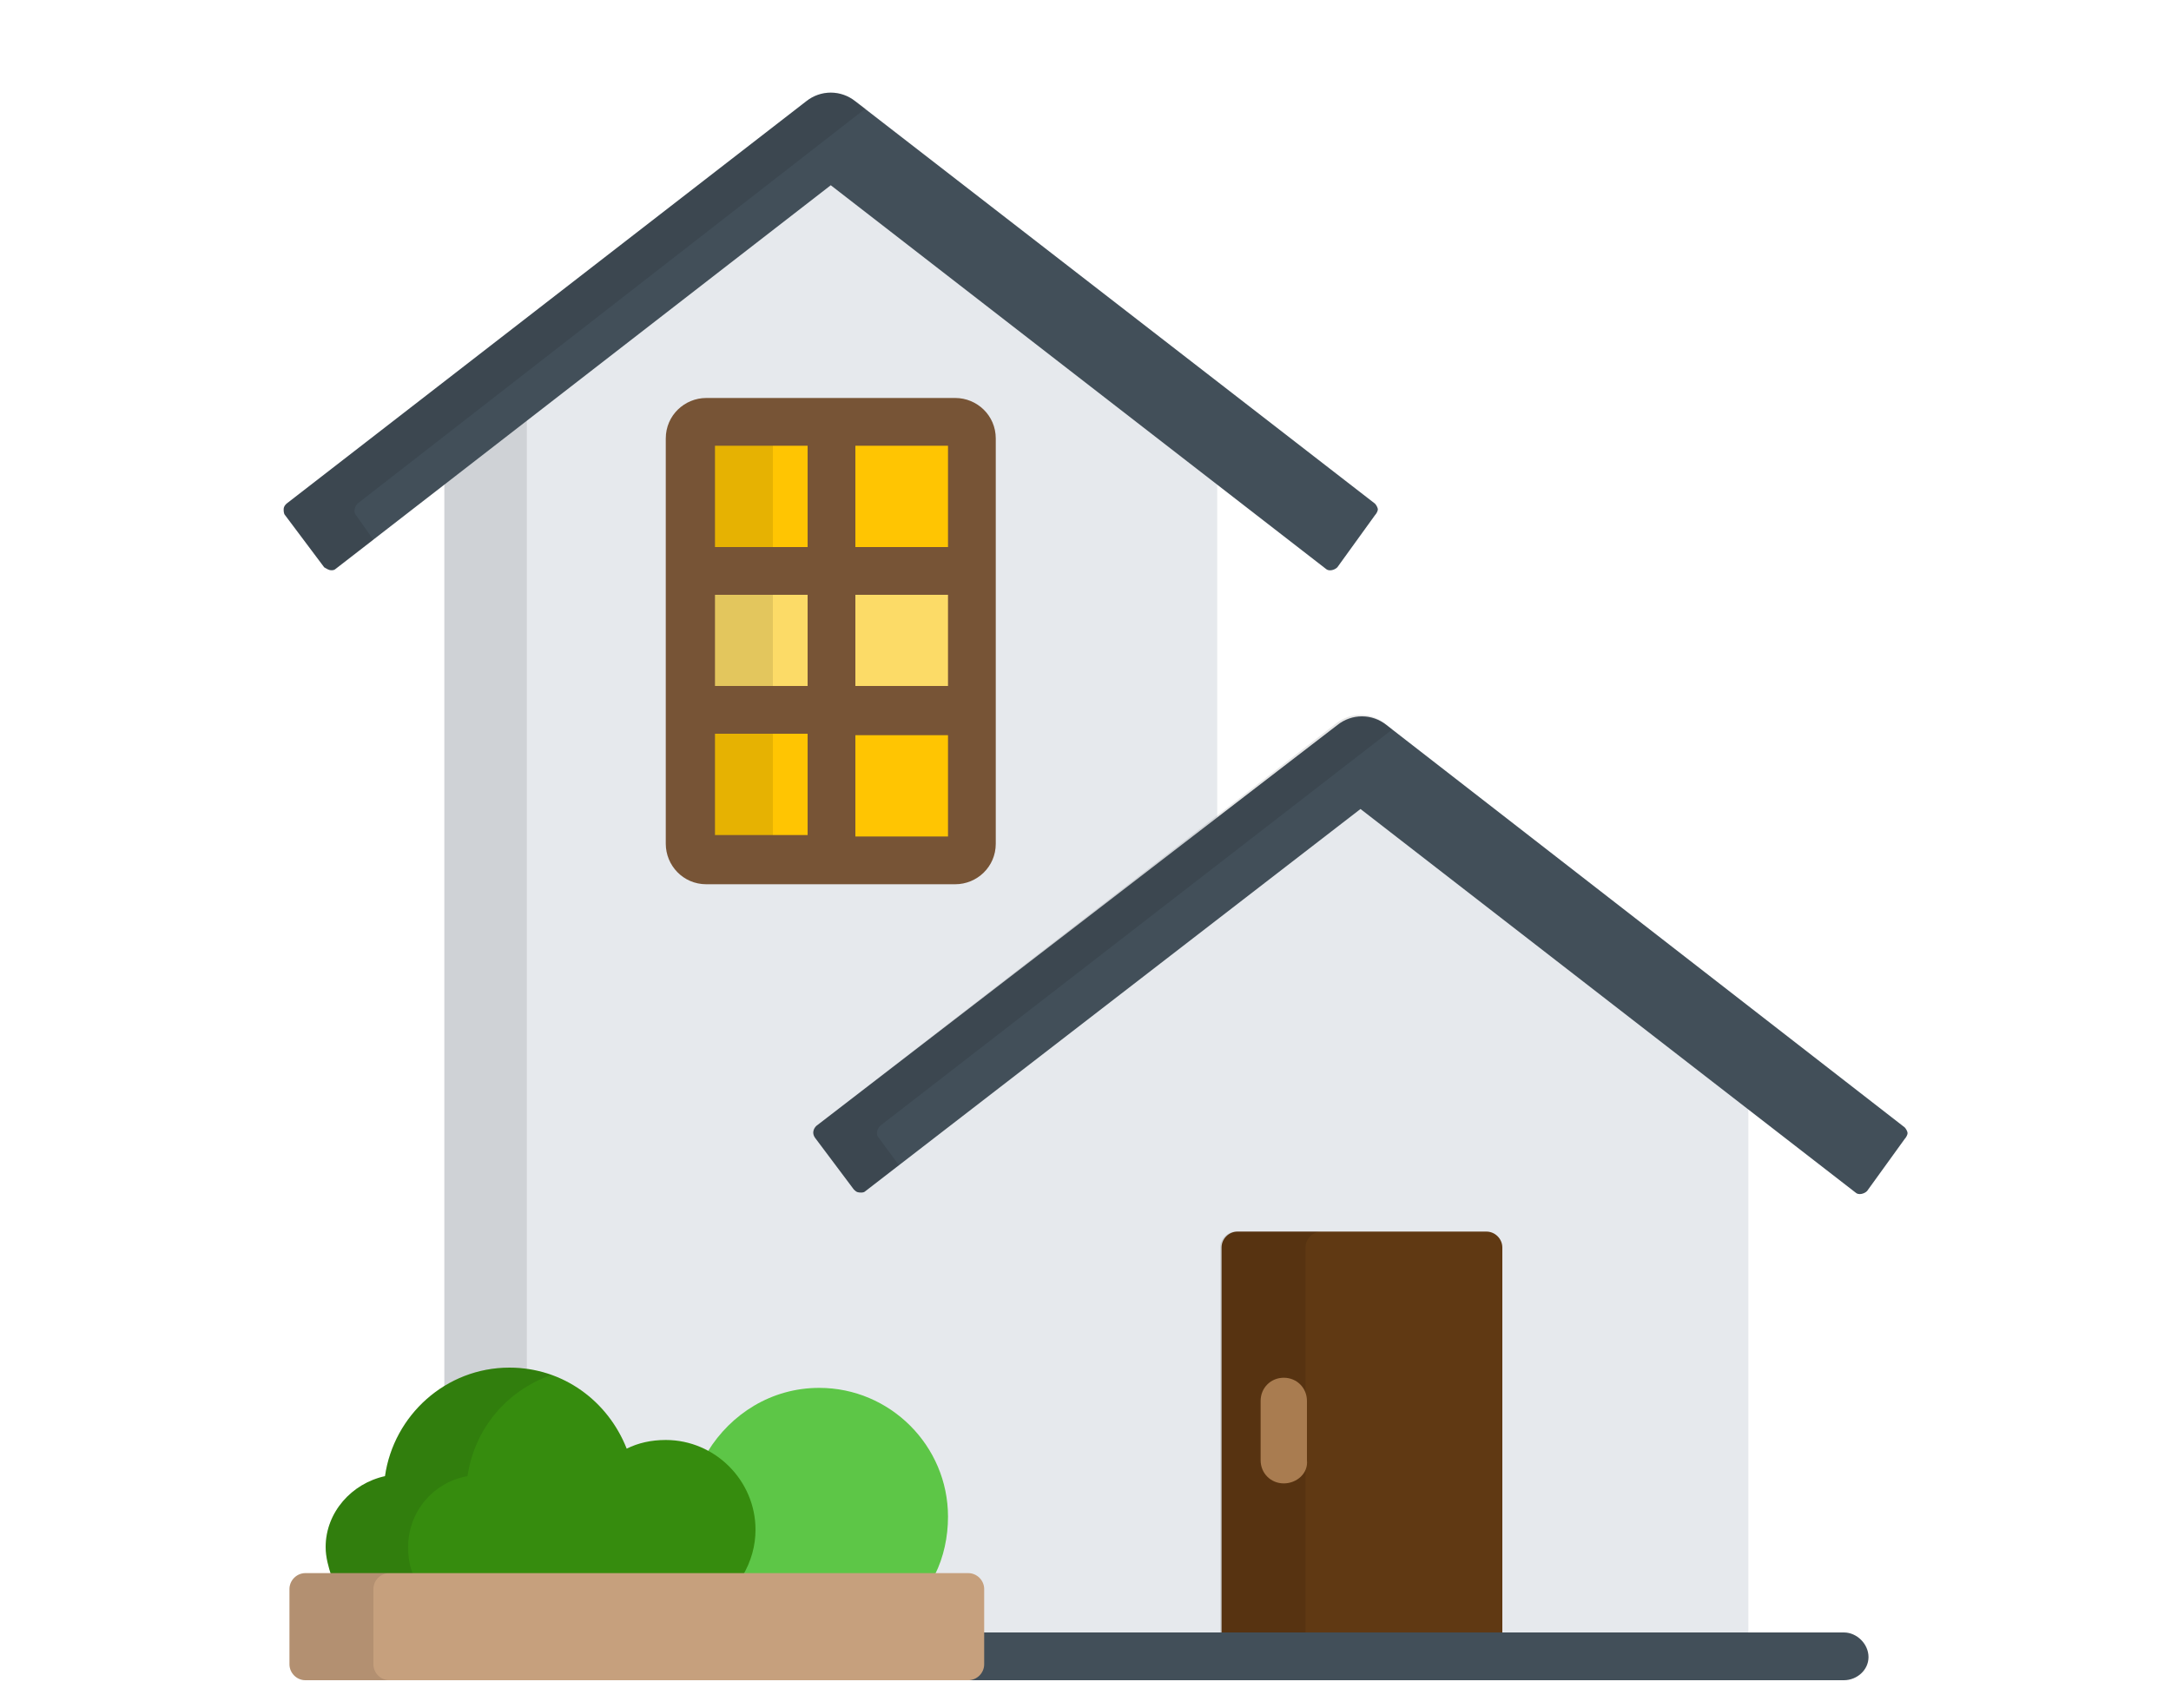
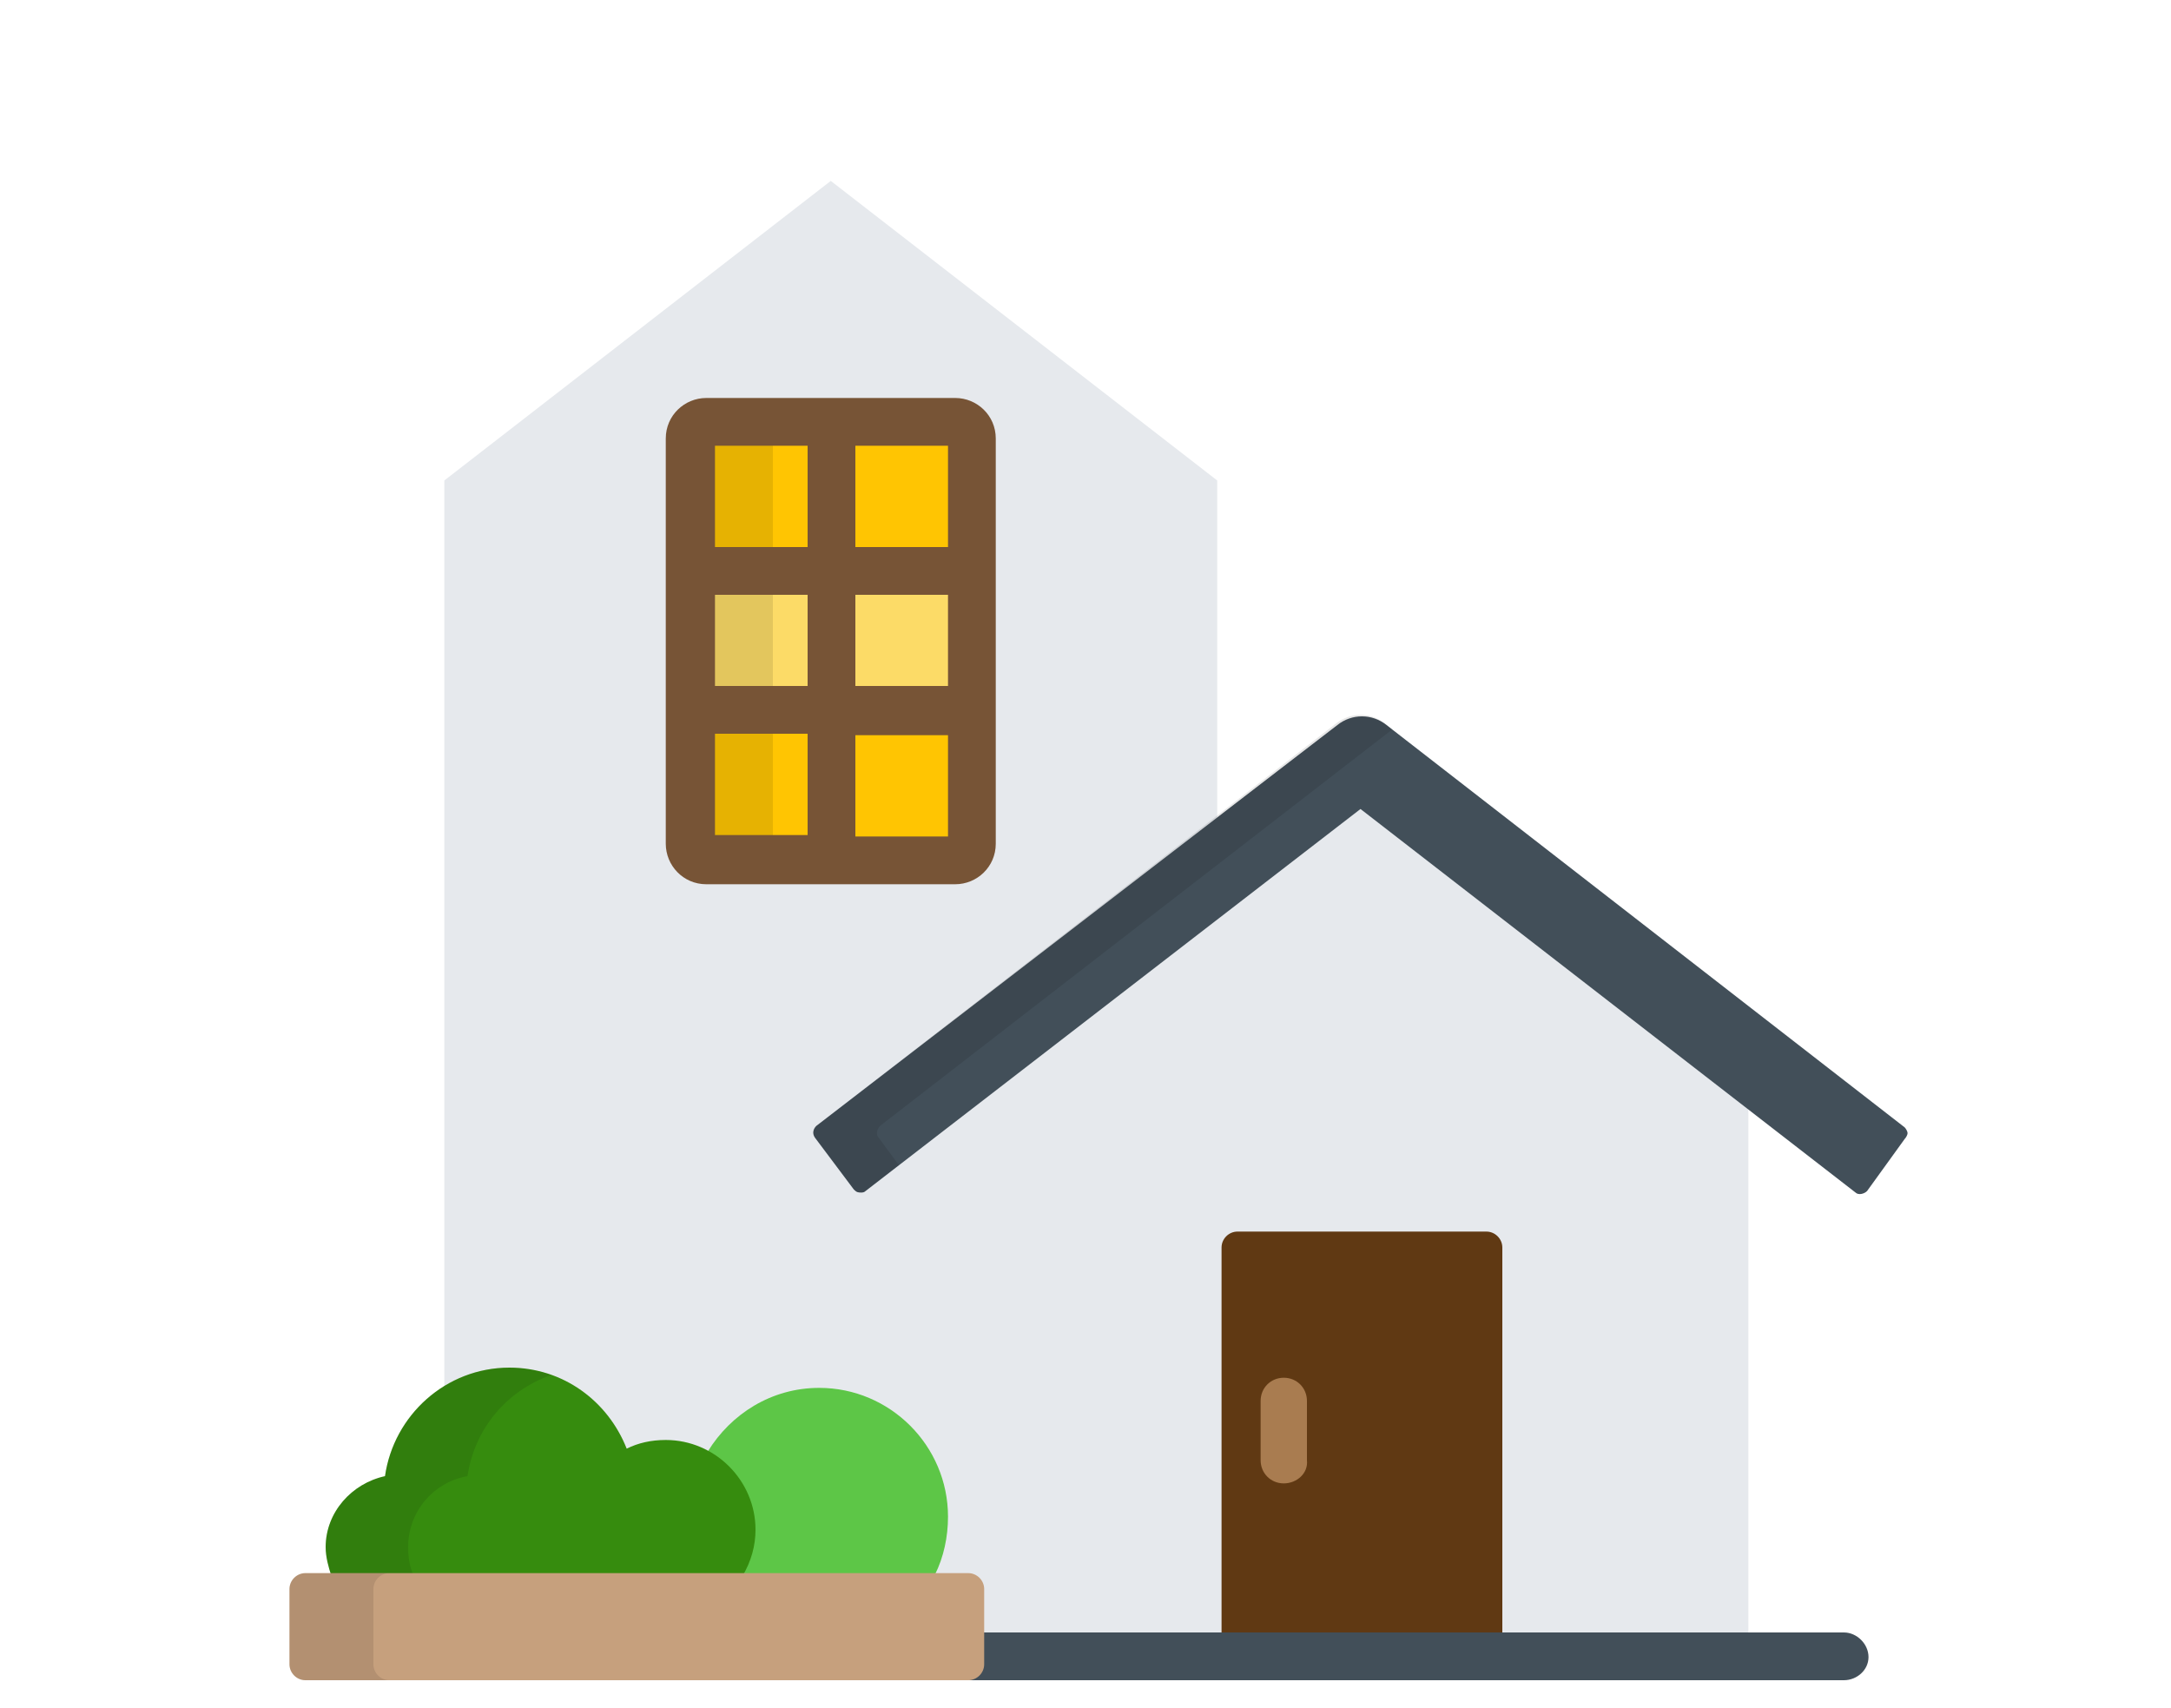
<svg xmlns="http://www.w3.org/2000/svg" version="1.0" id="Layer_1" x="0px" y="0px" viewBox="0 0 150 118" style="enable-background:new 0 0 150 118;" xml:space="preserve">
  <style type="text/css">
	.st0{fill:#E6E9ED;}
	.st1{opacity:0.1;enable-background:new    ;}
	.st2{fill:#424F59;}
	.st3{fill:#FFC502;}
	.st4{fill:#FCDB67;}
	.st5{fill:#775436;}
	.st6{fill:#603913;}
	.st7{fill:#A97C50;}
	.st8{fill:#5DC647;}
	.st9{fill:#368C0E;}
	.st10{fill:#C6A07D;}
</style>
  <g>
    <path class="st0" d="M35.1,94.6c3.5,0,6.7,2.2,7.9,5.5l0.1,0.2l0.2-0.1c0.8-0.4,1.7-0.6,2.6-0.6c1,0,2,0.2,2.9,0.7l0.2,0.1l0.1-0.2   c1.6-2.6,4.4-4.1,7.4-4.1c4.8,0,8.7,3.9,8.7,8.7c0,1.3-0.3,2.5-0.8,3.7l-0.1,0.3h2.7c0.5,0,0.9,0.4,0.9,0.9v3.2h52.9V76.3L94,55.6   L59.7,82.1c-0.1,0.1-0.4,0.1-0.5-0.1c0,0,0,0,0,0l-2.7-3.6c-0.1-0.1-0.1-0.2-0.1-0.3c0-0.1,0.1-0.2,0.1-0.2l27.6-21.4V33.2   L57.4,12.5L30.7,33.2v62.7C32,95.1,33.5,94.6,35.1,94.6z" />
-     <path class="st1" d="M35.1,94.6c0.4,0,0.9,0,1.3,0.1V28.8l-5.7,4.4v62.7C32,95.1,33.5,94.6,35.1,94.6z" />
-     <path class="st2" d="M22.9,39.4c0.1,0,0.2,0,0.3-0.1l34.2-26.5l34.2,26.5c0.2,0.2,0.6,0.1,0.8-0.1c0,0,0,0,0,0l2.6-3.6   c0.1-0.1,0.2-0.3,0.2-0.4c0-0.1-0.1-0.3-0.2-0.4L59.1,7c-0.5-0.4-1.1-0.6-1.7-0.6c-0.6,0-1.2,0.2-1.7,0.6L19.8,34.8   c-0.1,0.1-0.2,0.2-0.2,0.4c0,0.1,0,0.3,0.1,0.4l2.7,3.6C22.6,39.3,22.7,39.4,22.9,39.4z" />
-     <path class="st1" d="M24.6,35.6c-0.2-0.2-0.1-0.6,0.1-0.8L59.8,7.5L59.1,7c-0.5-0.4-1.1-0.6-1.7-0.6c-0.6,0-1.2,0.2-1.7,0.6   L19.8,34.8c-0.1,0.1-0.2,0.2-0.2,0.4c0,0.1,0,0.3,0.1,0.4l2.7,3.6c0.2,0.2,0.5,0.3,0.8,0.1c0,0,0,0,0,0l2.6-2L24.6,35.6z" />
    <path class="st3" d="M48.8,59.4c-0.6,0-1.1-0.5-1.1-1.1v-28c0-0.6,0.5-1.1,1.1-1.1H66c0.6,0,1.1,0.5,1.1,1.1v28   c0,0.6-0.5,1.1-1.1,1.1L48.8,59.4L48.8,59.4z" />
    <path class="st4" d="M47.7,39.5h19.4v9.6H47.7V39.5z" />
    <path class="st1" d="M53.4,58.3v-28c0-0.6,0.5-1.1,1.1-1.1h-5.7c-0.6,0-1.1,0.5-1.1,1.1v28c0,0.6,0.5,1.1,1.1,1.1h5.7   C53.9,59.4,53.4,58.9,53.4,58.3z" />
    <path class="st5" d="M66,27.5H48.8c-1.5,0-2.8,1.2-2.8,2.8v28c0,1.5,1.2,2.8,2.8,2.8H66c1.5,0,2.8-1.2,2.8-2.8v-28   C68.8,28.7,67.5,27.5,66,27.5L66,27.5z M65.5,37.8h-6.4v-7h6.4V37.8z M65.5,47.4h-6.4v-6.3h6.4V47.4z M55.8,30.8v7h-6.4v-7H55.8z    M49.4,41.1h6.4v6.3h-6.4V41.1z M49.4,50.7h6.4v7h-6.4V50.7z M59.1,57.8v-7h6.4v7L59.1,57.8L59.1,57.8z" />
    <path class="st2" d="M59.5,82.4c0.1,0,0.2,0,0.3-0.1L94,55.9l34.2,26.5c0.2,0.2,0.6,0.1,0.8-0.1c0,0,0,0,0,0l2.6-3.6   c0.1-0.1,0.2-0.3,0.2-0.4c0-0.1-0.1-0.3-0.2-0.4L95.8,50.1c-0.5-0.4-1.1-0.6-1.7-0.6c-0.6,0-1.2,0.2-1.7,0.6L56.4,77.8   c-0.2,0.2-0.3,0.5-0.1,0.8l2.7,3.6C59.2,82.4,59.3,82.4,59.5,82.4L59.5,82.4z" />
    <path class="st1" d="M60.7,78.6c-0.2-0.2-0.1-0.6,0.1-0.8l35.4-27.4l-0.5-0.4c-0.5-0.4-1.1-0.6-1.7-0.6c-0.6,0-1.2,0.2-1.7,0.6   L56.4,77.8c-0.2,0.2-0.3,0.5-0.1,0.8l2.7,3.6c0.2,0.2,0.5,0.3,0.8,0.1c0,0,0,0,0,0l2.3-1.8L60.7,78.6L60.7,78.6z" />
    <path class="st6" d="M103.8,113V86.2c0-0.6-0.5-1.1-1.1-1.1H85.5c-0.6,0-1.1,0.5-1.1,1.1V113H103.8L103.8,113z" />
-     <path class="st1" d="M90.2,113V86.2c0-0.6,0.5-1.1,1.1-1.1h-5.9c-0.6,0-1.1,0.5-1.1,1.1V113H90.2z" />
    <path class="st2" d="M127.4,112.8H67.8v2.2c0,0.6-0.5,1.1-1.1,1.1h60.7c0.9,0,1.7-0.7,1.7-1.6C129.1,113.6,128.3,112.8,127.4,112.8   C127.4,112.8,127.4,112.8,127.4,112.8z" />
    <path class="st7" d="M88.7,102.5c-0.9,0-1.6-0.7-1.6-1.6c0,0,0,0,0,0v-4.1c0-0.9,0.7-1.6,1.6-1.6s1.6,0.7,1.6,1.6v4.1   C90.4,101.8,89.6,102.5,88.7,102.5L88.7,102.5z" />
    <path class="st8" d="M52,105.6c0,1.1-0.3,2.3-0.9,3.2h13.5c0.6-1.2,0.9-2.6,0.9-4c0-4.9-4-8.9-8.9-8.9c-3.3,0-6.1,1.8-7.7,4.4   C50.7,101.3,52,103.3,52,105.6L52,105.6z" />
    <path class="st9" d="M51.3,108.9c0.6-1,0.9-2.1,0.9-3.2c0-3.4-2.8-6.2-6.2-6.2c-1,0-1.9,0.2-2.7,0.6c-1.3-3.3-4.4-5.6-8.1-5.6   c-4.4,0-8,3.3-8.6,7.5c-2.3,0.5-4.1,2.5-4.1,4.9c0,0.7,0.2,1.4,0.4,2L51.3,108.9L51.3,108.9z" />
    <path class="st1" d="M28.6,108.9c-0.3-0.6-0.4-1.3-0.4-2c0-2.5,1.8-4.5,4.1-4.9c0.5-3.3,2.7-5.9,5.8-7c-0.9-0.3-1.9-0.5-2.9-0.5   c-4.4,0-8,3.3-8.6,7.5c-2.3,0.5-4.1,2.5-4.1,4.9c0,0.7,0.2,1.4,0.4,2C22.9,108.9,28.6,108.9,28.6,108.9z" />
    <path class="st10" d="M20,109.8c0-0.6,0.5-1.1,1.1-1.1h45.8c0.6,0,1.1,0.5,1.1,1.1v5.2c0,0.6-0.5,1.1-1.1,1.1H21.1   c-0.6,0-1.1-0.5-1.1-1.1V109.8z" />
    <path class="st1" d="M25.8,115v-5.2c0-0.6,0.5-1.1,1.1-1.1h-5.8c-0.6,0-1.1,0.5-1.1,1.1v5.2c0,0.6,0.5,1.1,1.1,1.1h5.8   C26.3,116.1,25.8,115.6,25.8,115L25.8,115z" />
  </g>
</svg>